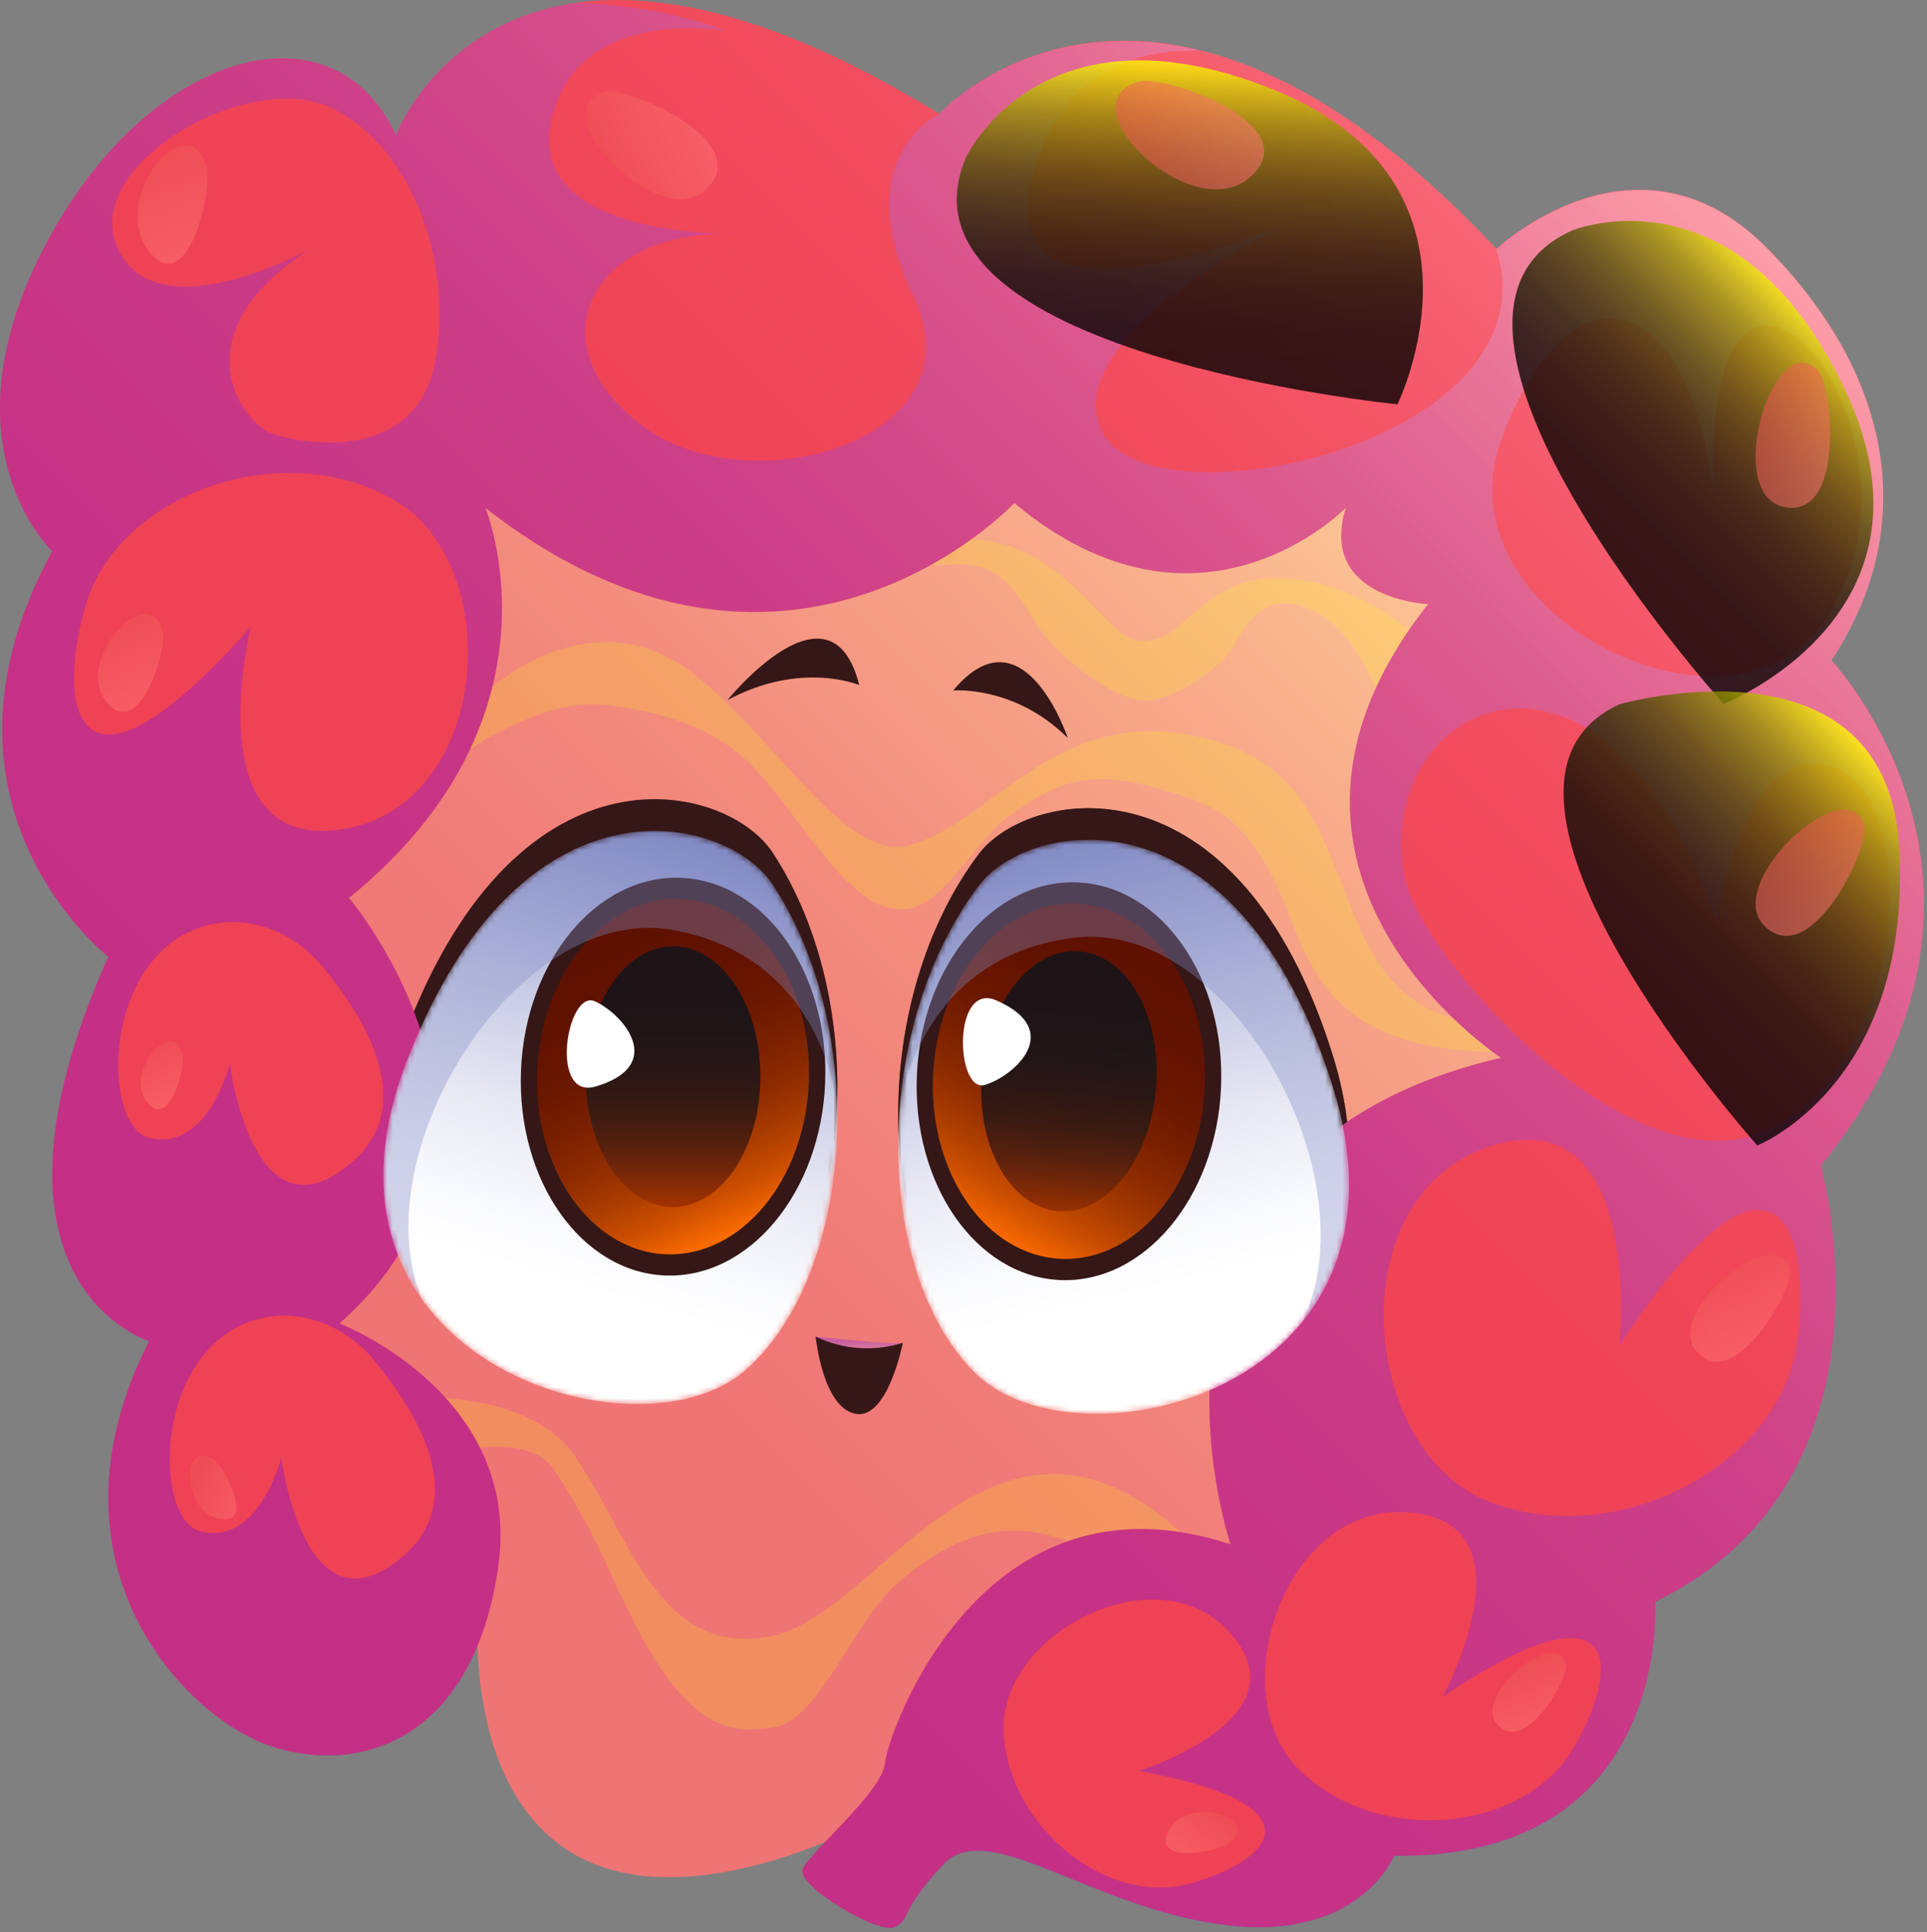
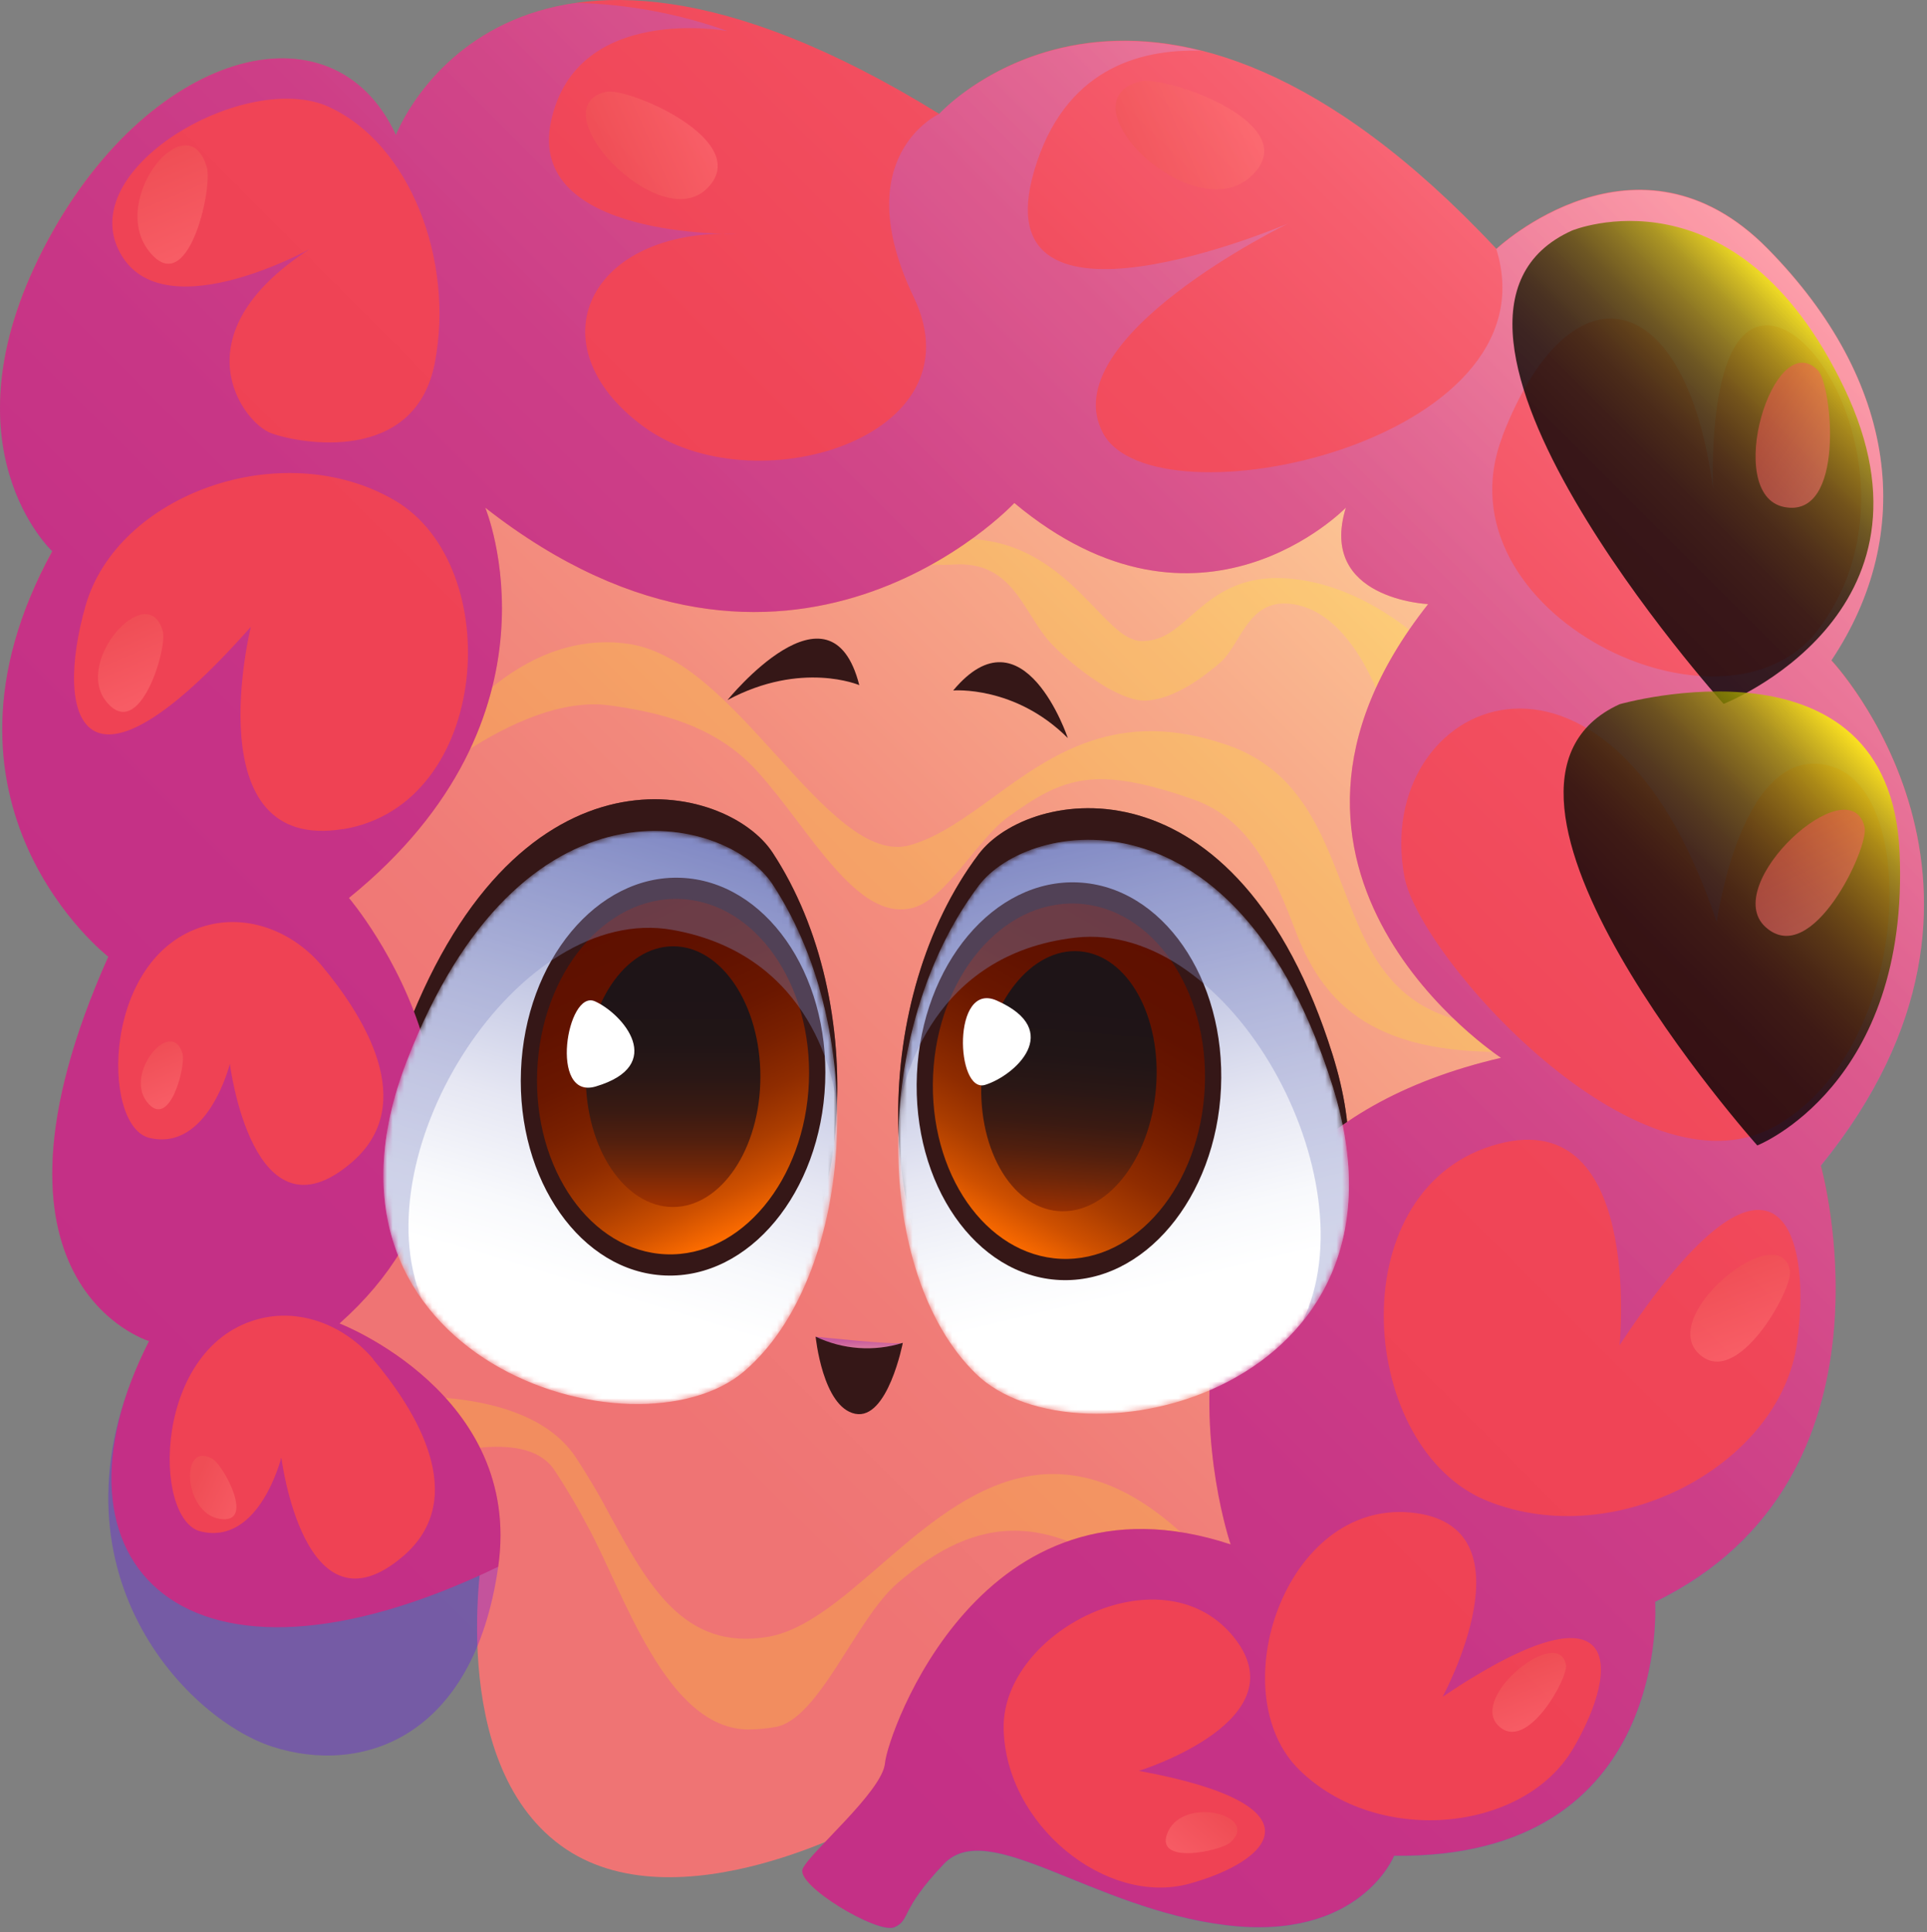
<svg xmlns="http://www.w3.org/2000/svg" width="341" height="342" viewBox="0 0 341 342" fill="none">
  <rect x="0" y="0" width="341" height="342" fill="#808080" stroke="none" />
  <path d="M85.463 274.188C85.463 274.188 78.8 311.633 99.192 326.612C119.583 341.59 154.53 322.037 154.53 322.037L236.5 290.807L285.593 220.49C285.593 220.49 289.34 135.195 287.258 117.719C285.176 100.242 274.779 69.869 263.125 69.453C251.472 69.036 172.84 78.607 155.779 78.607C138.719 78.607 60.497 74.443 60.497 74.443L35.531 133.946L42.604 231.721L47.594 277.078L85.463 274.188Z" fill="url(#paint0_linear_3023_2172)" />
  <g style="mix-blend-mode:screen" opacity="0.18">
    <path d="M132.498 306.11C117.856 306.11 110.306 281.695 104.084 270.324C102.242 266.794 100.215 263.364 98.01 260.049C89.333 247.612 50.179 268.316 49.885 268.364L58.017 252.713L49.897 230.417L34.551 170.81L34.594 170.418C35.109 165.317 39.848 120.376 46.701 111.675C53.437 103.102 79.835 81.773 80.956 80.867L81.801 80.188L82.86 80.445C83.522 80.604 149.344 96.574 168.547 95.435C181.18 94.621 188.363 102.024 193.562 107.388C196.918 110.854 199.428 113.677 202.496 113.457C205.815 113.316 208.007 111.43 210.714 109.036C214.553 105.686 219.287 101.51 228.607 102.447C243.861 103.971 254.938 116.5 255.428 117.033C259.598 121.007 297.197 157.693 290.559 176.162C288.489 181.918 282.598 185.194 273.064 185.886C244.847 187.968 234.737 178.979 229.421 165.176C225.704 155.501 221.608 145.146 211.118 141.472C193.801 135.434 188.204 137.467 178.259 144.705C173.042 148.496 167.5 158.912 161.726 160.627C151.689 163.517 143.41 146.898 133.998 136.506C126.405 128.117 116.032 126.004 108.022 124.871C90.968 122.422 69.786 142.911 69.67 143.101L77.392 132.201C77.949 131.344 91.274 111.087 111.176 113.953C120.747 115.337 129.142 124.608 137.262 133.548C145.725 142.893 153.74 151.747 161.113 149.567C166.165 148.098 170.795 144.73 175.693 141.172C186.048 133.634 197.775 125.085 217.272 131.901C229.66 136.23 233.708 146.763 237.627 156.946C242.85 170.522 247.743 183.4 272.764 181.526C280.406 180.963 285.011 178.673 286.438 174.699C291.239 161.331 258.049 142.36 246.916 131.711C246.684 131.454 241.675 108.209 228.185 106.856C220.799 106.145 219.612 114.014 215.937 117.266C212.955 119.862 207.701 123.769 202.833 124.002C197.965 124.234 189.974 117.994 186.189 114.075C181.07 108.803 179.582 99.299 168.841 99.912C150.085 101.014 91.85 87.205 82.915 85.056C78.292 88.828 55.972 107.143 50.197 114.486C45.108 120.934 40.467 156.738 39.046 170.553L54.135 229.192L60.944 247.881C67.949 246.963 92.707 244.77 101.66 257.612C103.941 261.038 106.04 264.583 107.948 268.23C114.684 280.55 121.065 292.204 135.86 289.717C142.436 288.621 148.958 282.981 155.871 276.98C169.392 265.266 186.214 250.68 208.846 271.12L206.121 284.151C186.379 266.325 172.84 268.058 158.756 280.263C151.364 286.668 144.953 304.383 137.158 305.681C135.619 305.951 134.06 306.095 132.498 306.11Z" fill="#FFFF00" />
  </g>
  <path d="M173.183 151.184C182.031 139.427 218.975 132.813 235.833 186.737C252.691 240.661 190.696 255.125 172.668 237.508C154.641 219.89 153.912 176.817 173.183 151.184Z" fill="#351717" />
  <mask id="mask0_3023_2172" style="mask-type:luminance" maskUnits="userSpaceOnUse" x="158" y="143" width="81" height="102">
    <path d="M173.183 151.184C182.031 139.427 218.975 132.813 235.833 186.737C252.691 240.661 190.696 255.125 172.668 237.508C154.641 219.89 153.912 176.817 173.183 151.184Z" fill="white" />
  </mask>
  <g mask="url(#mask0_3023_2172)">
    <path d="M173.183 151.184C182.031 139.427 218.975 132.813 235.833 186.737C252.691 240.661 190.696 255.125 172.668 237.508C154.641 219.89 153.912 176.817 173.183 151.184Z" fill="#351717" />
    <path d="M216.071 186.992C216.964 167.56 205.642 151.253 190.784 150.571C175.926 149.888 163.158 165.088 162.265 184.52C161.372 203.953 172.694 220.259 187.552 220.942C202.41 221.624 215.179 206.424 216.071 186.992Z" fill="#351717" />
    <path d="M165.118 184.649C164.322 202.01 174.438 216.577 187.714 217.184C200.99 217.79 212.398 204.214 213.194 186.854C213.99 169.493 203.85 154.944 190.598 154.331C177.347 153.719 165.914 167.289 165.118 184.649Z" fill="#351717" />
    <path d="M204.552 187.037C205.618 174.341 199.589 163.471 191.086 162.757C182.584 162.043 174.827 171.756 173.761 184.451C172.695 197.146 178.723 208.016 187.226 208.73C195.729 209.444 203.486 199.732 204.552 187.037Z" fill="#351717" />
    <path d="M176.385 171.477C168.425 167.943 169.111 188.01 174.328 186.4C179.545 184.789 188.406 176.798 176.385 171.477Z" fill="#351717" />
    <g style="mix-blend-mode:multiply" opacity="0.36">
      <path d="M235.833 186.737C218.975 132.8 182.031 139.426 173.183 151.183C165.106 161.924 160.587 175.733 159.338 189.437C159.95 185.965 164.947 163.21 190.359 160.362C217.86 157.301 242.814 203.001 230.457 228.389C238.142 218.891 241.577 205.107 235.833 186.737Z" fill="#351717" />
    </g>
  </g>
  <path d="M136.698 150.884C128.621 138.587 92.168 129.629 71.917 182.383C51.667 235.138 112.608 253.533 131.732 237.06C150.856 220.588 154.304 177.686 136.698 150.884Z" fill="#351717" />
  <mask id="mask1_3023_2172" style="mask-type:luminance" maskUnits="userSpaceOnUse" x="67" y="141" width="82" height="102">
    <path d="M136.698 150.884C128.621 138.587 92.168 129.629 71.917 182.383C51.667 235.138 112.608 253.533 131.732 237.06C150.856 220.588 154.304 177.686 136.698 150.884Z" fill="white" />
  </mask>
  <g mask="url(#mask1_3023_2172)">
    <path d="M136.698 150.884C128.621 138.587 92.168 129.629 71.917 182.383C51.667 235.138 112.608 253.533 131.732 237.06C150.856 220.588 154.304 177.686 136.698 150.884Z" fill="#351717" />
    <path d="M146.018 186.008C145.247 205.445 132.577 220.729 117.715 220.141C102.853 219.553 91.427 203.32 92.192 183.884C92.957 164.447 105.664 149.163 120.495 149.751C135.326 150.339 146.784 166.578 146.018 186.008Z" fill="#351717" />
    <path d="M143.141 185.891C143.827 168.524 133.619 154.021 120.341 153.497C107.064 152.973 95.745 166.627 95.06 183.993C94.374 201.359 104.582 215.862 117.86 216.386C131.137 216.91 142.456 203.257 143.141 185.891Z" fill="#351717" />
    <path d="M134.555 184.948C134.555 197.692 127.605 208.01 119.068 207.991C110.532 207.973 103.637 197.643 103.655 184.899C103.674 172.156 110.606 161.844 119.142 161.856C127.678 161.869 134.573 172.23 134.555 184.948Z" fill="#351717" />
    <path d="M105.431 186.688C97.079 189.175 100.318 169.377 105.291 171.624C110.263 173.872 118.034 182.935 105.431 186.688Z" fill="#351717" />
    <g style="mix-blend-mode:multiply" opacity="0.36">
      <path d="M71.917 182.383C92.168 129.629 128.621 138.587 136.698 150.884C144.077 162.12 147.721 176.18 148.088 189.94C147.69 186.437 144.157 163.412 118.977 158.954C91.721 154.129 63.92 198.176 74.636 224.299C67.551 214.342 65.016 200.356 71.917 182.383Z" fill="#351717" />
    </g>
  </g>
  <path style="mix-blend-mode:multiply" opacity="0.29" d="M144.335 236.583C144.335 236.583 158.272 238.096 159.784 237.679C159.76 237.679 150.158 243.735 144.335 236.583Z" fill="url(#paint1_linear_3023_2172)" />
  <path d="M144.335 236.583C149.154 238.879 154.664 239.271 159.76 237.679C159.76 237.679 157.102 251.402 151.334 250.232C145.565 249.063 144.335 236.583 144.335 236.583Z" fill="#351717" />
  <path d="M168.676 122.213C168.676 122.213 179.6 121.277 188.963 130.639C188.963 130.639 181.155 107.235 168.676 122.213Z" fill="#351717" />
  <path d="M152.056 121.264C152.056 121.264 141.836 116.886 128.732 123.909C128.732 123.922 146.986 101.307 152.056 121.264Z" fill="#351717" />
-   <path d="M60.08 234.244C60.08 234.244 92.535 246.724 88.163 277.311C83.791 307.898 63.822 314.175 48.219 309.153C32.616 304.132 6.401 276.698 26.376 237.361C26.376 237.361 -6.77 227.373 19.163 169.328C19.163 169.328 -15.362 142.494 9.249 97.554C9.249 97.554 -10.445 79.22 7.651 44.07C25.746 8.921 58.831 -0.423 70.062 23.899C70.062 23.899 89.412 -27.281 166.202 20.152C166.202 20.152 203.653 -21.28 264.791 44.034C264.791 44.034 289.757 20.513 312.849 44.034C335.941 67.554 339.064 94.4 324.085 116.867C324.085 116.867 362.156 157.191 322.212 206.308C322.212 206.308 337.814 261.665 292.874 283.508C292.874 283.508 295.997 329.067 246.69 328.442C246.69 328.442 240.658 343.629 216.942 340.72C193.225 337.811 174.916 321.578 167.01 329.9C159.105 338.222 161.187 339.795 158.272 341.088C155.357 342.38 140.777 333.69 142.044 330.776C143.312 327.861 156.196 317.046 156.612 312.05C157.029 307.053 173.666 258.775 217.774 273.355C217.774 273.355 194.058 203.871 265.624 187.227C265.624 187.227 215.276 154.356 252.722 106.923C252.722 106.923 233.169 106.09 238.16 89.862C238.16 89.862 212.367 116.494 179.496 89.03C179.496 89.03 139.552 131.895 85.873 89.862C85.873 89.862 101.274 126.898 61.746 158.936C61.746 158.936 97.526 200.956 60.08 234.244Z" fill="url(#paint2_linear_3023_2172)" />
+   <path d="M60.08 234.244C60.08 234.244 92.535 246.724 88.163 277.311C32.616 304.132 6.401 276.698 26.376 237.361C26.376 237.361 -6.77 227.373 19.163 169.328C19.163 169.328 -15.362 142.494 9.249 97.554C9.249 97.554 -10.445 79.22 7.651 44.07C25.746 8.921 58.831 -0.423 70.062 23.899C70.062 23.899 89.412 -27.281 166.202 20.152C166.202 20.152 203.653 -21.28 264.791 44.034C264.791 44.034 289.757 20.513 312.849 44.034C335.941 67.554 339.064 94.4 324.085 116.867C324.085 116.867 362.156 157.191 322.212 206.308C322.212 206.308 337.814 261.665 292.874 283.508C292.874 283.508 295.997 329.067 246.69 328.442C246.69 328.442 240.658 343.629 216.942 340.72C193.225 337.811 174.916 321.578 167.01 329.9C159.105 338.222 161.187 339.795 158.272 341.088C155.357 342.38 140.777 333.69 142.044 330.776C143.312 327.861 156.196 317.046 156.612 312.05C157.029 307.053 173.666 258.775 217.774 273.355C217.774 273.355 194.058 203.871 265.624 187.227C265.624 187.227 215.276 154.356 252.722 106.923C252.722 106.923 233.169 106.09 238.16 89.862C238.16 89.862 212.367 116.494 179.496 89.03C179.496 89.03 139.552 131.895 85.873 89.862C85.873 89.862 101.274 126.898 61.746 158.936C61.746 158.936 97.526 200.956 60.08 234.244Z" fill="url(#paint2_linear_3023_2172)" />
  <path style="mix-blend-mode:multiply" opacity="0.29" d="M324.079 116.91C339.064 94.443 335.941 67.603 312.849 44.107C289.757 20.611 264.791 44.107 264.791 44.107C275.403 78.32 204.254 93.537 195.203 76.685C186.152 59.833 227.97 39.551 227.97 39.551C227.97 39.551 173.354 62.925 183.029 30.158C188.296 12.314 201.516 8.64 212.471 8.983C182.999 1.634 166.177 20.17 166.177 20.17C166.177 20.17 149.748 27.659 161.707 52.625C173.666 77.591 133.104 89.758 113.753 75.405C94.403 61.051 104.078 40.452 130.287 41.388C130.287 41.388 93.013 42.325 97.52 21.419C102.027 0.514 128.75 5.498 128.75 5.498C120.16 2.426 111.135 0.743 102.015 0.514C77.618 3.937 70.062 23.899 70.062 23.899C58.831 -0.423 25.752 8.934 7.651 44.107C-10.451 79.281 9.249 97.591 9.249 97.591C-15.374 142.501 19.163 169.334 19.163 169.334C-6.77 227.379 26.376 237.367 26.376 237.367C6.401 276.686 32.616 304.114 48.219 309.159C63.822 314.205 83.797 307.892 88.163 277.317C92.529 246.742 60.081 234.25 60.081 234.25C97.526 200.962 61.746 158.93 61.746 158.93C101.274 126.892 85.873 89.856 85.873 89.856C139.552 131.882 179.496 89.024 179.496 89.024C212.367 116.488 238.16 89.856 238.16 89.856C233.169 106.084 252.722 106.917 252.722 106.917C215.276 154.331 265.624 187.227 265.624 187.227C194.052 203.871 217.774 273.355 217.774 273.355C173.685 258.793 157.029 307.035 156.612 312.05C156.196 317.065 143.294 327.861 142.044 330.776C140.795 333.69 155.363 342.41 158.272 341.131C161.18 339.851 159.105 338.265 167.01 329.943C174.916 321.621 193.225 337.848 216.942 340.763C240.658 343.678 246.714 328.485 246.714 328.485C296.021 329.098 292.898 283.551 292.898 283.551C337.815 261.708 322.212 206.382 322.212 206.382C362.156 157.234 324.079 116.91 324.079 116.91ZM58.207 18.933C72.56 25.486 80.411 46.085 76.951 64.18C73.491 82.275 53.02 78.54 47.968 76.666C42.916 74.793 31.367 59.251 54.771 44.107C54.771 44.107 27.944 58.969 20.92 44.107C13.897 29.245 43.853 12.369 58.207 18.921V18.933ZM66.039 240.606C73.387 249.32 83.417 265.1 71.311 275.462C53.822 290.415 49.781 257.96 49.781 257.96C49.781 257.96 45.935 273.563 35.531 271.065C26.86 268.989 27.044 237.887 46.217 233.344C53.571 231.598 61.17 234.795 66.069 240.582L66.039 240.606ZM62.205 205.769C44.729 220.748 40.675 188.293 40.675 188.293C40.675 188.293 36.823 203.895 26.425 201.397C17.754 199.321 17.938 168.22 37.111 163.67C44.459 161.925 52.065 165.127 56.933 170.914C64.232 179.652 74.312 195.414 62.205 205.769ZM60.705 146.738C34.49 151.025 44.386 110.946 44.386 110.946C14.331 144.962 9.524 126.867 15.14 107.204C20.755 87.542 49.781 76.96 69.743 88.503C89.706 100.046 86.889 142.488 60.705 146.763V146.738ZM265.844 77.254C277.871 46.024 298.471 50.415 303.149 86.617C303.149 86.617 301.747 57.291 312.824 57.591C323.902 57.891 338.415 89.109 321.875 111.271C305.335 133.432 253.836 108.484 265.869 77.279L265.844 77.254ZM210.365 333.433C195.736 337.383 177.91 323.023 177.604 305.926C177.298 288.829 205.307 274.396 218.019 289.393C230.732 304.389 201.541 313.434 201.541 313.434C234.639 319.514 224.988 329.465 210.365 333.433ZM278.336 309.551C269.586 324.37 243.702 326.844 229.893 313.226C216.084 299.607 227.382 265.627 249.629 267.709C271.876 269.791 255.287 300.317 255.287 300.317C287.007 279.007 287.075 294.763 278.33 309.576L278.336 309.551ZM318.017 237.618C315.072 259.216 286.058 274.819 263.23 265.67C240.401 256.521 236.898 211.305 263.94 202.818C290.982 194.33 286.597 238.108 286.597 238.108C313.137 197.674 320.956 216.045 318.011 237.642L318.017 237.618ZM313.945 199.425C289.757 212.713 251.264 169.408 248.551 155.293C242.55 123.922 284.435 104.682 303.786 163.223C303.786 163.223 308.158 130.952 324.067 135.63C339.976 140.308 338.127 186.174 313.939 199.45L313.945 199.425Z" fill="url(#paint3_linear_3023_2172)" />
  <mask id="mask2_3023_2172" style="mask-type:luminance" maskUnits="userSpaceOnUse" x="158" y="148" width="81" height="103">
    <path d="M173.183 156.781C182.031 145.018 218.975 138.411 235.833 192.298C252.691 246.185 190.696 260.747 172.668 243.124C154.641 225.5 153.912 182.433 173.183 156.781Z" fill="white" />
  </mask>
  <g mask="url(#mask2_3023_2172)">
    <path d="M173.183 156.781C182.031 145.018 218.975 138.411 235.833 192.298C252.691 246.185 190.696 260.747 172.668 243.124C154.641 225.5 153.912 182.433 173.183 156.781Z" fill="url(#paint4_linear_3023_2172)" />
    <path d="M216.065 192.609C216.958 173.177 205.636 156.87 190.778 156.188C175.92 155.505 163.151 170.705 162.259 190.138C161.366 209.57 172.687 225.877 187.546 226.559C202.404 227.242 215.172 212.042 216.065 192.609Z" fill="#351717" />
    <path d="M165.118 190.265C164.322 207.625 174.438 222.193 187.714 222.805C200.99 223.418 212.398 209.835 213.194 192.469C213.99 175.103 203.874 160.541 190.598 159.935C177.322 159.328 165.914 172.904 165.118 190.265Z" fill="url(#paint5_linear_3023_2172)" />
    <path d="M173.759 190.075C172.693 202.769 178.725 213.644 187.23 214.355C195.736 215.065 203.495 205.359 204.56 192.659C205.626 179.959 199.594 169.095 191.088 168.379C182.583 167.663 174.824 177.381 173.759 190.075Z" fill="url(#paint6_linear_3023_2172)" />
    <path d="M176.385 177.093C168.425 173.56 169.111 193.627 174.328 192.016C179.545 190.406 188.406 182.42 176.385 177.093Z" fill="white" />
    <g style="mix-blend-mode:multiply" opacity="0.36">
      <path d="M235.833 192.353C218.975 138.411 182.031 145.042 173.183 156.781C165.106 167.522 160.587 181.325 159.337 195.035C159.95 191.557 164.947 168.808 190.359 165.954C217.86 162.893 242.814 208.593 230.456 233.987C238.142 224.508 241.577 210.724 235.833 192.353Z" fill="#838BC5" />
    </g>
  </g>
  <mask id="mask3_3023_2172" style="mask-type:luminance" maskUnits="userSpaceOnUse" x="67" y="147" width="82" height="102">
    <path d="M136.698 156.506C128.621 144.203 92.168 135.245 71.917 187.999C51.667 240.753 112.621 259.118 131.732 242.682C150.844 226.247 154.304 183.302 136.698 156.506Z" fill="white" />
  </mask>
  <g mask="url(#mask3_3023_2172)">
    <path d="M136.698 156.506C128.621 144.203 92.168 135.245 71.917 187.999C51.667 240.753 112.621 259.118 131.732 242.682C150.844 226.247 154.304 183.302 136.698 156.506Z" fill="url(#paint7_linear_3023_2172)" />
    <path d="M146.018 191.624C145.247 211.06 132.577 226.344 117.715 225.756C102.853 225.168 91.427 208.935 92.192 189.499C92.958 170.063 105.664 154.778 120.495 155.366C135.327 155.954 146.784 172.187 146.018 191.624Z" fill="#351717" />
    <path d="M143.143 191.508C143.829 174.141 133.621 159.638 120.343 159.114C107.066 158.59 95.747 172.244 95.062 189.61C94.376 206.977 104.584 221.479 117.862 222.003C131.139 222.527 142.458 208.874 143.143 191.508Z" fill="url(#paint8_linear_3023_2172)" />
    <path d="M134.555 190.582C134.555 203.325 127.605 213.644 119.069 213.631C110.532 213.619 103.637 203.276 103.656 190.539C103.674 177.802 110.606 167.478 119.142 167.49C127.678 167.502 134.573 177.845 134.555 190.582Z" fill="url(#paint9_linear_3023_2172)" />
    <path d="M105.431 192.298C97.079 194.79 100.318 174.986 105.29 177.234C110.263 179.481 118.034 188.55 105.431 192.298Z" fill="white" />
    <g style="mix-blend-mode:multiply" opacity="0.36">
      <path d="M71.917 188.012C92.168 135.257 128.621 144.216 136.698 156.518C144.077 167.749 147.721 181.809 148.088 195.574C147.69 192.065 144.157 169.041 118.977 164.583C91.721 159.758 63.92 203.774 74.636 229.927C67.551 219.94 65.016 205.972 71.917 188.012Z" fill="#838BC5" />
    </g>
  </g>
  <path style="mix-blend-mode:screen" opacity="0.78" d="M278.183 40.806C278.183 40.806 307.215 28.798 326.32 68.601C345.604 108.741 305.004 124.589 305.004 124.589C305.004 124.589 243.652 56.354 278.183 40.806Z" fill="url(#paint10_linear_3023_2172)" />
  <path style="mix-blend-mode:screen" opacity="0.78" d="M286.603 124.644C286.603 124.644 334.367 110.995 336.149 150.822C337.986 192.101 310.969 202.738 310.969 202.738C310.969 202.738 254.399 139.39 286.603 124.644Z" fill="url(#paint11_linear_3023_2172)" />
-   <path style="mix-blend-mode:screen" opacity="0.78" d="M170.984 27.77C170.984 27.77 184.327 -0.674 225.282 15.835C266.585 32.485 247.29 71.559 247.29 71.559C247.29 71.559 155.938 62.546 170.984 27.77Z" fill="url(#paint12_linear_3023_2172)" />
  <path style="mix-blend-mode:color-dodge" opacity="0.53" d="M321.685 65.54C324.22 68.118 326.633 91.914 315.715 89.734C304.796 87.554 313.835 57.579 321.685 65.54Z" fill="url(#paint13_linear_3023_2172)" />
  <path style="mix-blend-mode:color-dodge" opacity="0.53" d="M201.645 14.433C206.091 13.208 231.552 21.989 221.295 31.279C211.038 40.568 187.928 18.144 201.645 14.433Z" fill="url(#paint14_linear_3023_2172)" />
  <path style="mix-blend-mode:color-dodge" opacity="0.53" d="M107.164 16.264C110.985 15.327 133.606 24.947 125.106 33.367C116.607 41.787 95.358 19.166 107.164 16.264Z" fill="url(#paint15_linear_3023_2172)" />
  <path style="mix-blend-mode:color-dodge" opacity="0.53" d="M36.597 29.613C37.68 33.354 33.21 53.494 26.248 44.309C19.285 35.124 33.241 18.033 36.597 29.613Z" fill="url(#paint16_linear_3023_2172)" />
  <path style="mix-blend-mode:color-dodge" opacity="0.53" d="M28.807 111.729C29.628 114.748 24.711 131.429 18.826 124.203C12.941 116.977 26.266 102.391 28.807 111.729Z" fill="url(#paint17_linear_3023_2172)" />
  <path style="mix-blend-mode:color-dodge" opacity="0.53" d="M32.298 186.505C32.91 188.636 30.014 200.191 25.991 195.017C21.967 189.842 30.436 179.922 32.298 186.505Z" fill="url(#paint18_linear_3023_2172)" />
  <path style="mix-blend-mode:color-dodge" opacity="0.53" d="M37.699 258.286C39.585 259.443 45.298 269.92 38.825 268.824C32.353 267.728 31.869 254.703 37.699 258.286Z" fill="url(#paint19_linear_3023_2172)" />
  <path style="mix-blend-mode:color-dodge" opacity="0.53" d="M329.952 146.371C330.815 149.886 320.699 171.557 312.439 164.092C304.178 156.628 327.294 135.489 329.952 146.371Z" fill="url(#paint20_linear_3023_2172)" />
  <path style="mix-blend-mode:color-dodge" opacity="0.53" d="M316.756 224.966C317.3 228.09 307.221 246.399 300.442 239.424C293.664 232.449 315.059 215.328 316.756 224.966Z" fill="url(#paint21_linear_3023_2172)" />
  <path style="mix-blend-mode:color-dodge" opacity="0.53" d="M277.112 294.69C277.516 296.992 270.076 310.519 265.073 305.357C260.07 300.195 275.862 287.574 277.112 294.69Z" fill="url(#paint22_linear_3023_2172)" />
  <path style="mix-blend-mode:color-dodge" opacity="0.53" d="M217.725 326.103C216.011 327.652 203.794 330.273 206.74 324.088C209.685 317.904 223.016 321.308 217.725 326.103Z" fill="url(#paint23_linear_3023_2172)" />
  <defs>
    <linearGradient id="paint0_linear_3023_2172" x1="264.038" y1="67.107" x2="50.822" y2="280.324" gradientUnits="userSpaceOnUse">
      <stop stop-color="#FFD89C" />
      <stop offset="0.02" stop-color="#FED49A" />
      <stop offset="0.25" stop-color="#F8AB8A" />
      <stop offset="0.46" stop-color="#F38D7E" />
      <stop offset="0.64" stop-color="#F07B77" />
      <stop offset="0.77" stop-color="#EF7474" />
    </linearGradient>
    <linearGradient id="paint1_linear_3023_2172" x1="152.056" y1="240.086" x2="152.063" y2="236.595" gradientUnits="userSpaceOnUse">
      <stop stop-color="white" />
      <stop offset="0.08" stop-color="#ECE2FF" />
      <stop offset="0.27" stop-color="#C09EFF" />
      <stop offset="0.46" stop-color="#9B66FF" />
      <stop offset="0.63" stop-color="#7F3AFF" />
      <stop offset="0.78" stop-color="#6A1AFF" />
      <stop offset="0.91" stop-color="#5D07FF" />
      <stop offset="1" stop-color="#5900FF" />
    </linearGradient>
    <linearGradient id="paint2_linear_3023_2172" x1="303.62" y1="18.272" x2="24.619" y2="297.273" gradientUnits="userSpaceOnUse">
      <stop stop-color="#FF7E8D" />
      <stop offset="0.04" stop-color="#FC7483" />
      <stop offset="0.15" stop-color="#F65E6E" />
      <stop offset="0.26" stop-color="#F24E5F" />
      <stop offset="0.4" stop-color="#F04557" />
      <stop offset="0.59" stop-color="#EF4254" />
    </linearGradient>
    <linearGradient id="paint3_linear_3023_2172" x1="295.329" y1="26.563" x2="27.926" y2="293.967" gradientUnits="userSpaceOnUse">
      <stop stop-color="white" />
      <stop offset="0.01" stop-color="#FAF8FF" />
      <stop offset="0.09" stop-color="#D9C4FF" />
      <stop offset="0.17" stop-color="#BA96FF" />
      <stop offset="0.26" stop-color="#A06DFF" />
      <stop offset="0.35" stop-color="#8A4CFF" />
      <stop offset="0.44" stop-color="#7830FF" />
      <stop offset="0.55" stop-color="#6A1BFF" />
      <stop offset="0.66" stop-color="#610CFF" />
      <stop offset="0.8" stop-color="#5B03FF" />
      <stop offset="1" stop-color="#5900FF" />
    </linearGradient>
    <linearGradient id="paint4_linear_3023_2172" x1="208.403" y1="248.206" x2="184.952" y2="149.618" gradientUnits="userSpaceOnUse">
      <stop offset="0.2" stop-color="white" />
      <stop offset="0.31" stop-color="#F8F9FC" />
      <stop offset="0.48" stop-color="#E6E7F3" />
      <stop offset="0.67" stop-color="#C7CBE5" />
      <stop offset="0.88" stop-color="#9DA4D1" />
      <stop offset="1" stop-color="#838BC5" />
    </linearGradient>
    <linearGradient id="paint5_linear_3023_2172" x1="200.486" y1="163.822" x2="170.631" y2="216.27" gradientUnits="userSpaceOnUse">
      <stop stop-color="#5E1000" />
      <stop offset="0.23" stop-color="#611200" />
      <stop offset="0.39" stop-color="#6A1700" />
      <stop offset="0.52" stop-color="#792000" />
      <stop offset="0.65" stop-color="#8F2C00" />
      <stop offset="0.77" stop-color="#AB3D00" />
      <stop offset="0.88" stop-color="#CE5000" />
      <stop offset="0.98" stop-color="#F66800" />
      <stop offset="1" stop-color="#FF6D00" />
    </linearGradient>
    <linearGradient id="paint6_linear_3023_2172" x1="189.848" y1="215.292" x2="193.692" y2="169.164" gradientUnits="userSpaceOnUse">
      <stop stop-color="#9F3100" />
      <stop offset="0.04" stop-color="#912E03" />
      <stop offset="0.14" stop-color="#6E2609" />
      <stop offset="0.24" stop-color="#511F0E" />
      <stop offset="0.35" stop-color="#3A1A12" />
      <stop offset="0.48" stop-color="#2A1715" />
      <stop offset="0.61" stop-color="#211516" />
      <stop offset="0.8" stop-color="#1E1417" />
    </linearGradient>
    <linearGradient id="paint7_linear_3023_2172" x1="95.574" y1="247.048" x2="124.964" y2="149.757" gradientUnits="userSpaceOnUse">
      <stop offset="0.2" stop-color="white" />
      <stop offset="0.31" stop-color="#F8F9FC" />
      <stop offset="0.48" stop-color="#E6E7F3" />
      <stop offset="0.67" stop-color="#C7CBE5" />
      <stop offset="0.88" stop-color="#9DA4D1" />
      <stop offset="1" stop-color="#838BC5" />
    </linearGradient>
    <linearGradient id="paint8_linear_3023_2172" x1="109.556" y1="161.931" x2="134.715" y2="216.601" gradientUnits="userSpaceOnUse">
      <stop stop-color="#5E1000" />
      <stop offset="0.23" stop-color="#611200" />
      <stop offset="0.39" stop-color="#6A1700" />
      <stop offset="0.52" stop-color="#792000" />
      <stop offset="0.65" stop-color="#8F2C00" />
      <stop offset="0.77" stop-color="#AB3D00" />
      <stop offset="0.88" stop-color="#CE5000" />
      <stop offset="0.98" stop-color="#F66800" />
      <stop offset="1" stop-color="#FF6D00" />
    </linearGradient>
    <linearGradient id="paint9_linear_3023_2172" x1="121.794" y1="212.903" x2="121.794" y2="166.768" gradientUnits="userSpaceOnUse">
      <stop stop-color="#9F3100" />
      <stop offset="0.04" stop-color="#912E03" />
      <stop offset="0.14" stop-color="#6E2609" />
      <stop offset="0.24" stop-color="#511F0E" />
      <stop offset="0.35" stop-color="#3A1A12" />
      <stop offset="0.48" stop-color="#2A1715" />
      <stop offset="0.61" stop-color="#211516" />
      <stop offset="0.8" stop-color="#1E1417" />
    </linearGradient>
    <linearGradient id="paint10_linear_3023_2172" x1="321.174" y1="55.277" x2="279.762" y2="96.683" gradientUnits="userSpaceOnUse">
      <stop stop-color="#FFFF00" />
      <stop offset="0.01" stop-color="#F9F900" />
      <stop offset="0.09" stop-color="#C5C500" />
      <stop offset="0.17" stop-color="#969600" />
      <stop offset="0.26" stop-color="#6E6E00" />
      <stop offset="0.35" stop-color="#4C4C00" />
      <stop offset="0.45" stop-color="#303000" />
      <stop offset="0.55" stop-color="#1B1B00" />
      <stop offset="0.66" stop-color="#0C0C00" />
      <stop offset="0.8" stop-color="#030300" />
      <stop offset="1" />
    </linearGradient>
    <linearGradient id="paint11_linear_3023_2172" x1="329.585" y1="131.884" x2="284.816" y2="175.801" gradientUnits="userSpaceOnUse">
      <stop stop-color="#FFFF00" />
      <stop offset="0.01" stop-color="#F9F900" />
      <stop offset="0.09" stop-color="#C5C500" />
      <stop offset="0.17" stop-color="#969600" />
      <stop offset="0.26" stop-color="#6E6E00" />
      <stop offset="0.35" stop-color="#4C4C00" />
      <stop offset="0.45" stop-color="#303000" />
      <stop offset="0.55" stop-color="#1B1B00" />
      <stop offset="0.66" stop-color="#0C0C00" />
      <stop offset="0.8" stop-color="#030300" />
      <stop offset="1" />
    </linearGradient>
    <linearGradient id="paint12_linear_3023_2172" x1="212.183" y1="11.069" x2="209.17" y2="69.478" gradientUnits="userSpaceOnUse">
      <stop stop-color="#FFFF00" />
      <stop offset="0.01" stop-color="#F9F900" />
      <stop offset="0.09" stop-color="#C5C500" />
      <stop offset="0.17" stop-color="#969600" />
      <stop offset="0.26" stop-color="#6E6E00" />
      <stop offset="0.35" stop-color="#4C4C00" />
      <stop offset="0.45" stop-color="#303000" />
      <stop offset="0.55" stop-color="#1B1B00" />
      <stop offset="0.66" stop-color="#0C0C00" />
      <stop offset="0.8" stop-color="#030300" />
      <stop offset="1" />
    </linearGradient>
    <linearGradient id="paint13_linear_3023_2172" x1="326.57" y1="81.122" x2="312.379" y2="71.547" gradientUnits="userSpaceOnUse">
      <stop stop-color="#FF7373" />
      <stop offset="1" stop-color="#EF5654" />
    </linearGradient>
    <linearGradient id="paint14_linear_3023_2172" x1="219.58" y1="18.218" x2="199.514" y2="26.943" gradientUnits="userSpaceOnUse">
      <stop stop-color="#FF7373" />
      <stop offset="1" stop-color="#EF5654" />
    </linearGradient>
    <linearGradient id="paint15_linear_3023_2172" x1="124.681" y1="21.517" x2="107.619" y2="29.1" gradientUnits="userSpaceOnUse">
      <stop stop-color="#FF7373" />
      <stop offset="1" stop-color="#EF5654" />
    </linearGradient>
    <linearGradient id="paint16_linear_3023_2172" x1="34.95" y1="44.041" x2="27.76" y2="26.784" gradientUnits="userSpaceOnUse">
      <stop stop-color="#FF7373" />
      <stop offset="1" stop-color="#EF5654" />
    </linearGradient>
    <linearGradient id="paint17_linear_3023_2172" x1="28.248" y1="122.596" x2="22.517" y2="108.89" gradientUnits="userSpaceOnUse">
      <stop stop-color="#FF7373" />
      <stop offset="1" stop-color="#EF5654" />
    </linearGradient>
    <linearGradient id="paint18_linear_3023_2172" x1="31.023" y1="194.385" x2="26.958" y2="184.628" gradientUnits="userSpaceOnUse">
      <stop stop-color="#FF7373" />
      <stop offset="1" stop-color="#EF5654" />
    </linearGradient>
    <linearGradient id="paint19_linear_3023_2172" x1="43.303" y1="267.843" x2="33.658" y2="263.556" gradientUnits="userSpaceOnUse">
      <stop stop-color="#FF7373" />
      <stop offset="1" stop-color="#EF5654" />
    </linearGradient>
    <linearGradient id="paint20_linear_3023_2172" x1="324.365" y1="162.397" x2="317.183" y2="146.882" gradientUnits="userSpaceOnUse">
      <stop stop-color="#FF7373" />
      <stop offset="1" stop-color="#EF5654" />
    </linearGradient>
    <linearGradient id="paint21_linear_3023_2172" x1="310.921" y1="238.653" x2="305.552" y2="224.696" gradientUnits="userSpaceOnUse">
      <stop stop-color="#FF7373" />
      <stop offset="1" stop-color="#EF5654" />
    </linearGradient>
    <linearGradient id="paint22_linear_3023_2172" x1="272.812" y1="304.791" x2="268.85" y2="294.492" gradientUnits="userSpaceOnUse">
      <stop stop-color="#FF7373" />
      <stop offset="1" stop-color="#EF5654" />
    </linearGradient>
    <linearGradient id="paint23_linear_3023_2172" x1="208.717" y1="329.02" x2="215.898" y2="320.641" gradientUnits="userSpaceOnUse">
      <stop stop-color="#FF7373" />
      <stop offset="1" stop-color="#EF5654" />
    </linearGradient>
  </defs>
</svg>